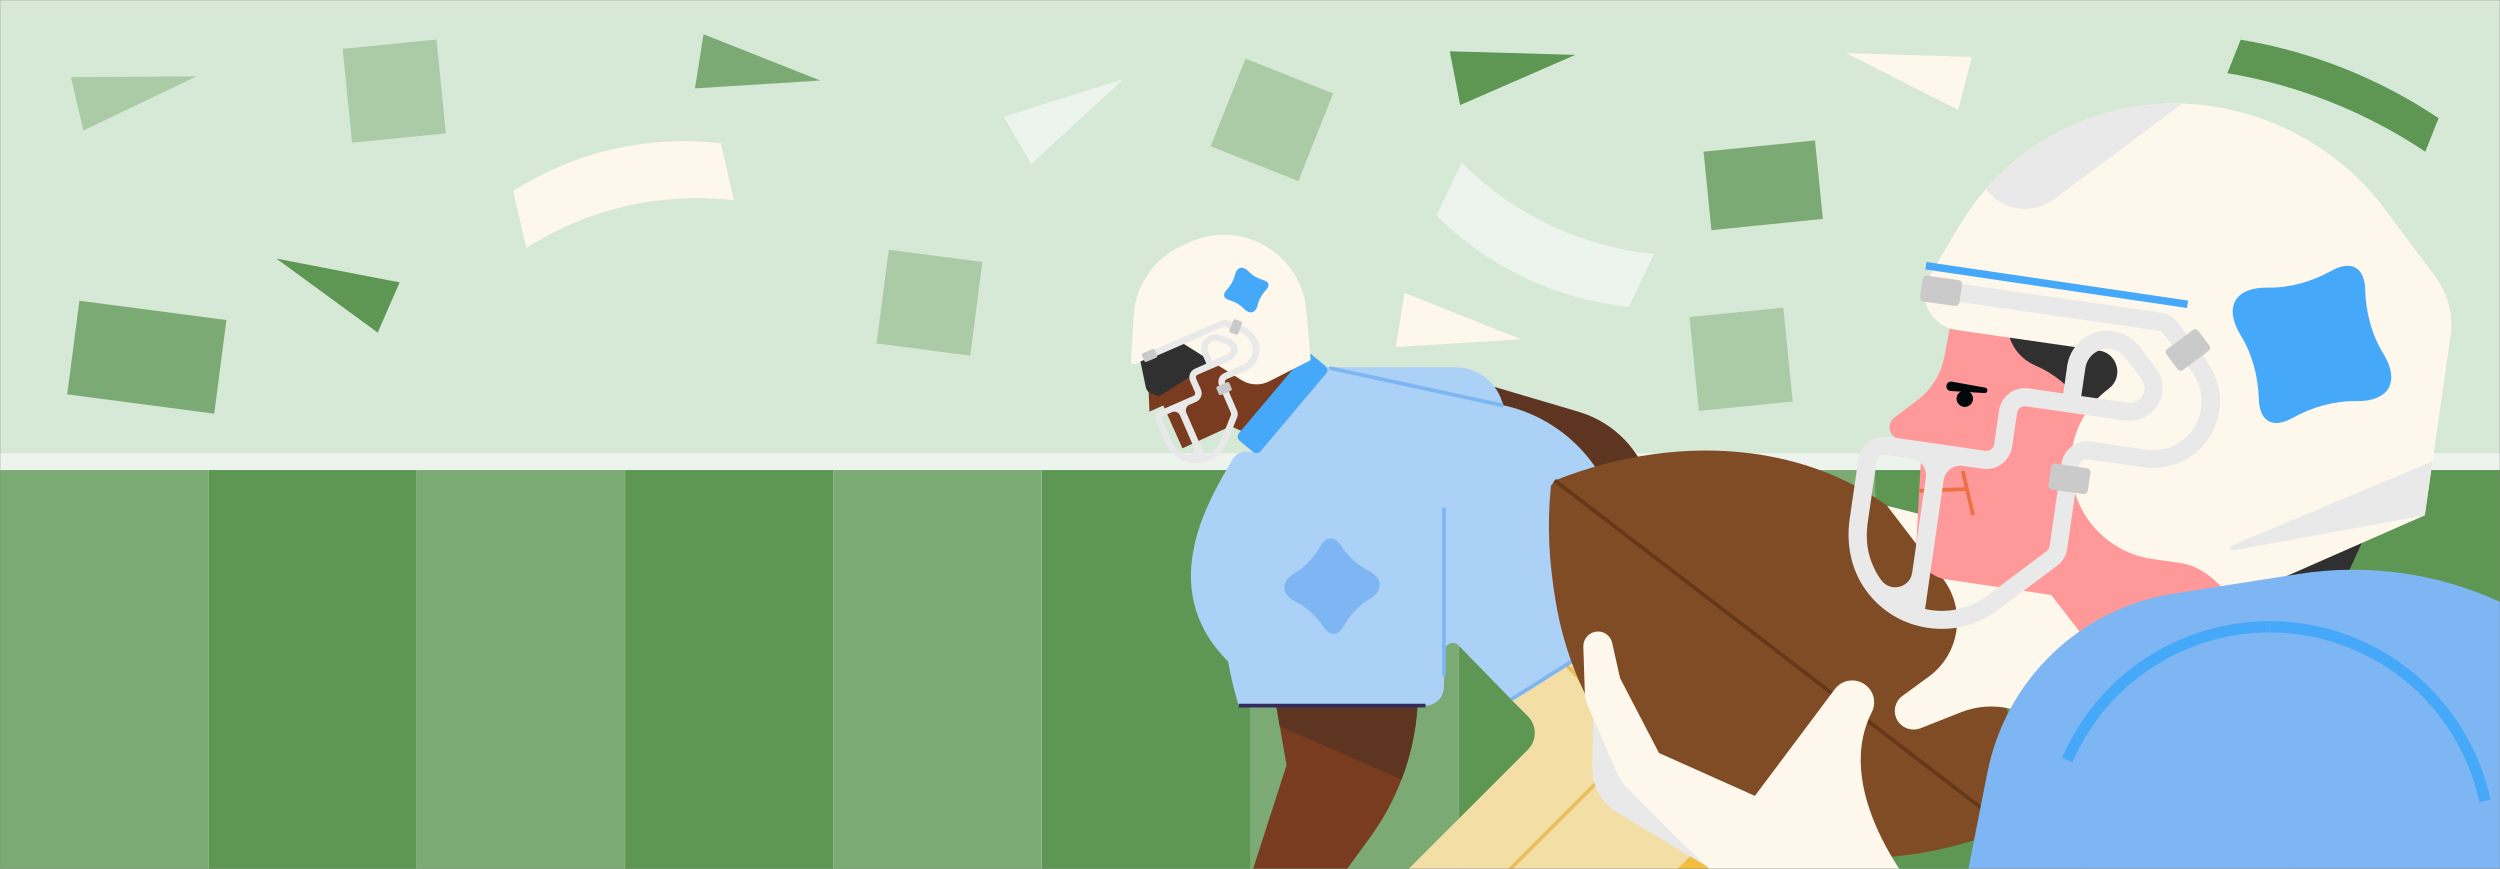
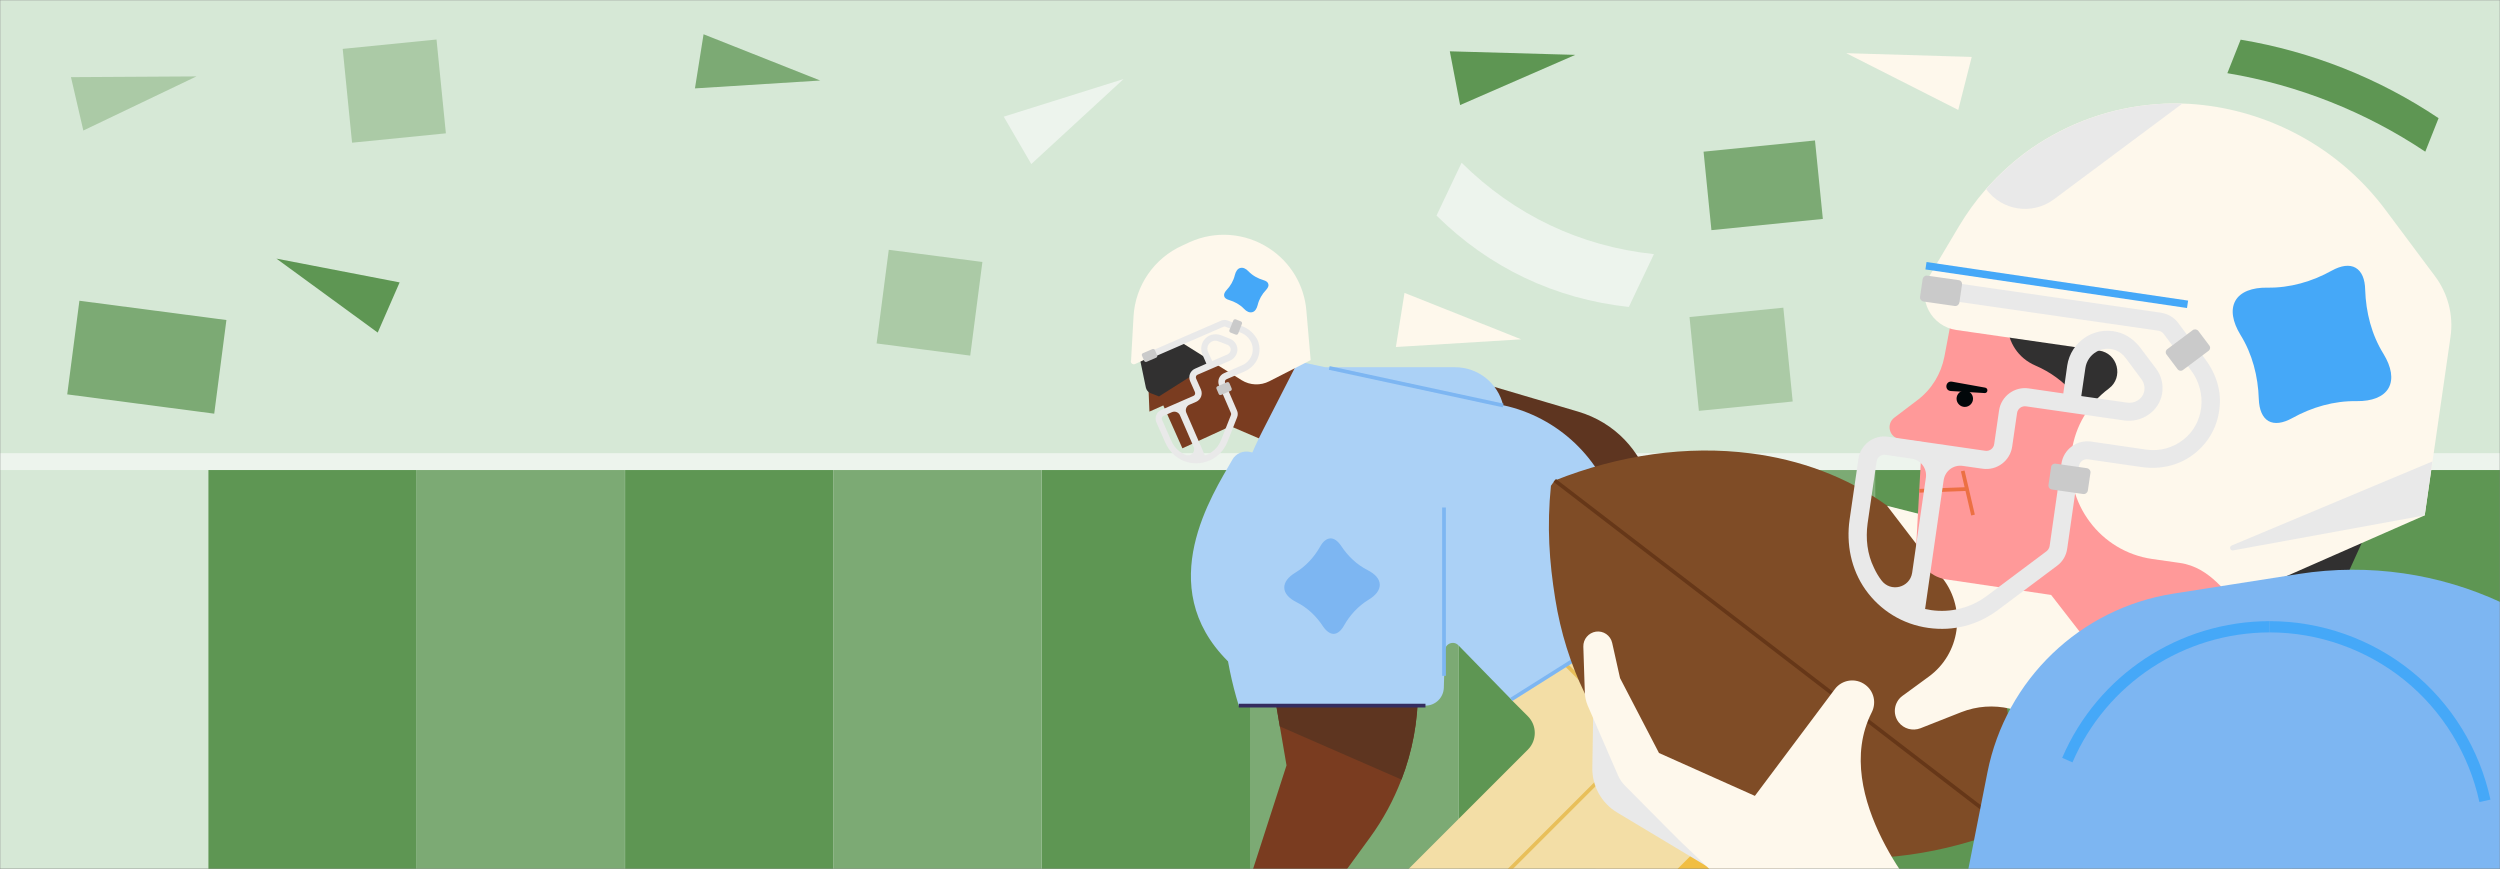
<svg xmlns="http://www.w3.org/2000/svg" width="1335" height="464" viewBox="0 0 1335 464" fill="none">
  <rect x="0" y="0" width="1335" height="464" fill="#808080" stroke="none" />
  <g clip-path="url(#clip0_1528_81638)">
    <mask id="mask0_1528_81638" style="mask-type:luminance" maskUnits="userSpaceOnUse" x="0" y="0" width="1335" height="464">
      <path d="M1335 0H0V464H1335V0Z" fill="white" />
    </mask>
    <g mask="url(#mask0_1528_81638)">
      <path d="M1335 0H0V464H1335V0Z" fill="#D6E8D6" />
-       <path d="M111.2 246.4H0V466H111.2V246.4Z" fill="#7CAA74" />
      <path d="M222.5 246.4H111.3V466H222.5V246.4Z" fill="#5E9653" />
      <path d="M333.7 246.4H222.5V466H333.7V246.4Z" fill="#7CAA74" />
      <path d="M445 246.4H333.8V466H445V246.4Z" fill="#5E9653" />
      <path d="M556.2 246.4H445V466H556.2V246.4Z" fill="#7CAA74" />
      <path d="M667.5 246.4H556.3V466H667.5V246.4Z" fill="#5E9653" />
      <path d="M778.7 246.4H667.5V466H778.7V246.4Z" fill="#7CAA74" />
      <path d="M890 246.4H778.8V466H890V246.4Z" fill="#5E9653" />
      <path d="M1001.2 246.4H890V466H1001.2V246.4Z" fill="#7CAA74" />
      <path d="M1112.5 246.4H1001.3V466H1112.5V246.4Z" fill="#5E9653" />
      <path d="M1223.7 246.4H1112.5V466H1223.7V246.4Z" fill="#80C198" />
      <path d="M1335 246.4H1223.8V466H1335V246.4Z" fill="#5E9653" />
      <path d="M1335 242H0V251H1335V242Z" fill="#EDF4ED" />
      <path d="M104.9 40.8L37.9 41.2L44.5 69.7L104.9 40.8Z" fill="#ABCAA6" />
      <path d="M147.6 138.1L213.4 150.8L201.7 177.6L147.6 138.1Z" fill="#5E9653" />
      <path d="M985.9 28.4L1052.9 30.4L1045.7 58.7L985.9 28.4Z" fill="#FEF8EC" />
      <path d="M600 42.2L550.7 87.6L536 62.3L600 42.2Z" fill="#EDF4ED" />
      <path d="M438 43L375.7 18.3L371.1 47.2L438 43Z" fill="#7CAA74" />
      <path d="M812.3 181.2L750 156.4L745.4 185.3L812.3 181.2Z" fill="#FEF8EC" />
      <path d="M841.2 29.3L774.2 27.4L779.7 56.1L841.2 29.3Z" fill="#5E9653" />
      <path d="M233.1 21.1L183 26.1L188 76.2L238.1 71.2L233.1 21.1Z" fill="#ABCAA6" />
      <path d="M952.3 164.3L902.2 169.3L907.2 219.4L957.3 214.4L952.3 164.3Z" fill="#ABCAA6" />
-       <path d="M711.9 49.9L665.1 31.3L646.5 78.1L693.3 96.7L711.9 49.9Z" fill="#ABCAA6" />
      <path d="M120.9 170.9L42.4 160.6L35.9 210.6L114.4 220.9L120.9 170.9Z" fill="#7CAA74" />
      <path d="M524.6 139.9L474.6 133.4L468.1 183.4L518.1 189.9L524.6 139.9Z" fill="#ABCAA6" />
      <path d="M969.2 75L909.7 81L913.9 122.9L973.4 116.9L969.2 75Z" fill="#7CAA74" />
-       <path d="M391.9 106.9C352.4 102.5 314.7 111.2 281.1 132.3H281L274 101.9H274.1C307.6 80.8 345.4 72.1 384.8 76.5H384.9L391.9 106.9Z" fill="#FEF8EC" />
      <path d="M780.5 86.9C808.7 114.8 843.7 131.5 883.1 135.7H883.2L869.8 163.9H869.7C830.3 159.6 795.3 143 767.1 115.1L780.5 86.9Z" fill="#EDF4ED" />
      <path d="M1295.1 81C1263.2 59.7 1227.2 45.4 1189.5 39.1H1189.4L1196.5 21.2H1196.6C1234.4 27.5 1270.4 41.8 1302.2 63.1L1295.1 81Z" fill="#5E9653" />
      <path d="M757.2 312.9V368.8C757.2 385.1 754.2 401.1 748.4 416.2C744.2 427.2 738.6 437.6 731.6 447.2L715.2 469.7H667.3L687 408.7L683.4 387.7L679.3 363.6L670.6 312.8L757.2 312.9Z" fill="#7A3C20" />
      <path d="M757.2 365.3V368.9C757.2 385.2 754.2 401.2 748.4 416.3L683.4 387.9L679.3 363.8L757.2 365.3Z" fill="#5E3520" />
      <path d="M784.8 202.7L842.7 219.8C882.5 231.6 896.7 280.6 869.3 311.8L846.7 337.6L771.2 315.3L740.6 256.6C725.1 226.9 752.8 193.2 784.8 202.7Z" fill="#5E3520" />
      <path d="M884.6 353.6L963.2 470.6L850.3 469.8L884.6 353.6Z" fill="#F1BE42" />
      <path d="M878 328.7L912.2 362.9C935.6 386.3 935.6 424.2 912.2 447.6L889.9 469.9H746.3L815.9 400.3C820.8 395.4 820.8 387.4 815.9 382.5L807 373.6L878 328.7Z" fill="#F3DEA6" />
      <path d="M779.6 492.3L778.2 490.9L853 416.1C858.7 410.4 861.9 402.7 861.9 394.6C861.9 386.5 858.7 378.9 853 373.1L818.2 338.3L819.6 336.9L854.4 371.7C860.5 377.8 863.9 386 863.9 394.6C863.9 403.3 860.5 411.4 854.4 417.5L779.6 492.3Z" fill="#E8BF5A" />
      <path d="M607.8 181.9L613.3 207.5L613.8 219.8L621.2 216.5L631.4 239.4L657.1 227.6L678.3 236.7L693.6 199.2L666.3 149L607.8 181.9Z" fill="#7A3C20" />
      <path d="M807 373.5L878 328.7L863.1 273.7C855.3 244.8 831.9 222.7 802.7 216.4L693.2 193L674.3 229.9C651 275.3 646.4 328 661.5 376.8H761.2C766.5 376.8 770.8 372.6 771 367.3L771.6 347.4C771.7 343.7 776.2 341.9 778.8 344.6L807 373.5Z" fill="#ABD1F6" />
-       <path d="M707.8 195.5L700.6 189.5C699.4 188.5 697.6 188.6 696.6 189.8L661.6 231.3C660.6 232.5 660.7 234.3 661.9 235.3L669.1 241.3C670.3 242.3 672.1 242.2 673.1 241L708.1 199.5C709.2 198.3 709 196.5 707.8 195.5Z" fill="#45A8F8" />
      <path d="M877.485 327.892L806.514 372.636L807.58 374.328L878.551 329.584L877.485 327.892Z" fill="#7DB6F2" />
      <path d="M658 245.6C647.7 263.7 615.3 312.9 655.7 353.1C670.9 352.8 685 345.3 694 333C707 315.3 730.3 290.5 764.6 279.9C771.1 277.9 770.7 268.6 764.1 267L667.8 241.4C664 240.4 659.9 242.1 658 245.6Z" fill="#ABD1F6" />
      <path d="M707.3 196.1H777C789.3 196.1 799.9 204.6 802.7 216.5L707.3 196.1Z" fill="#ABD1F6" />
      <path d="M607.8 187.3L611.9 207C612.2 208.3 613.1 209.4 614.3 209.9L618.9 211.7L652 190.7V185.4L642 175.4L607.8 187.3Z" fill="#313030" />
      <path d="M631.1 183L606.1 194.4C604.8 195 603.4 193.6 604 192.3L605.3 169.1C606.2 152.5 616.3 137.9 631.4 131.1L635.3 129.3C649 123.1 664.8 124.3 677.4 132.4C689 139.8 696.5 152.2 697.6 165.9L699.9 192.3L677.8 203.6C673.1 206 667.5 205.8 663 203L631.1 183Z" fill="#FEF8EC" />
      <path d="M663.8 174.4L655.7 171.2C654.5 170.7 653.1 170.7 651.9 171.3L614.4 187.6C613.5 188 613.1 189 613.5 189.9C613.9 190.8 614.9 191.2 615.8 190.8L653.3 174.5C653.7 174.3 654.1 174.3 654.5 174.5L662.7 177.7C667.5 179.6 670.2 184.9 668.4 189.7C667.5 192.1 665.7 194 663.4 195L653.6 199.3C651.1 200.4 649.9 203.3 651 205.9L657.3 220.5C657.5 220.9 657.5 221.3 657.3 221.7L652.1 234.9C650.7 238.5 648 241.3 644.5 242.8C644.1 243 643.8 243.1 643.4 243.2L633.5 220.4C632.8 218.8 633.5 216.8 635.2 216.1L638.7 214.6C641.2 213.5 642.4 210.6 641.3 208L638.7 202.1C638.4 201.3 638.7 200.4 639.5 200.1L656.8 192.6C660 191.2 661.7 187.5 660.3 184.3C659.6 182.7 658.4 181.5 656.8 180.9L652.3 179.1C650.6 178.4 648.7 178.3 646.9 178.8C642.4 180.2 640.3 185.1 642.1 189.3L644.2 194.2L638.1 196.9C635.6 198 634.4 200.9 635.5 203.5L638.1 209.4C638.4 210.2 638.1 211.1 637.3 211.4L620.1 218.9C617.6 220 616.4 222.9 617.5 225.5L622.2 236.2C624.1 240.5 627.4 244.1 631.8 246C636.3 247.9 641.4 247.9 645.9 245.9C650.3 244 653.6 240.5 655.4 236.1L660.6 222.9C661.1 221.7 661.1 220.3 660.5 219.1L654.2 204.5C653.9 203.7 654.2 202.8 655 202.5L664.5 198.4C667.6 197 670.3 194.6 671.6 191.4C673 188.1 672.9 184.5 671.4 181.3C669.7 178.1 667 175.7 663.8 174.4ZM645.1 187.9C644 185.5 645.4 182.6 648.2 182C649 181.8 649.9 182 650.7 182.3L655.4 184.1C656.2 184.4 656.8 185.1 657.1 185.9C657.5 187.3 656.7 188.7 655.4 189.3L647.3 192.8L645.1 187.9ZM625.3 235L620.5 224.1C620.2 223.3 620.5 222.4 621.3 222.1L625.8 220.1C627.4 219.4 629.4 220.1 630.1 221.8L637.4 238.6C638.6 241.3 635.9 244 633.1 242.9C632.3 242.6 631.5 242.1 630.7 241.6C628.3 240.1 626.4 237.7 625.3 235Z" fill="#E9E9E9" />
      <path d="M658.6 171.1L656.5 176.3C656.3 176.8 656.6 177.4 657.1 177.6L659.9 178.7C660.4 178.9 661 178.6 661.2 178.1L663.2 172.9C663.4 172.4 663.1 171.8 662.6 171.6L659.8 170.5C659.4 170.4 658.8 170.6 658.6 171.1Z" fill="#CACACA" />
      <path d="M655.2 204.1L650.1 206.3C649.6 206.5 649.4 207.1 649.6 207.6L650.8 210.4C651 210.9 651.6 211.1 652.1 210.9L657.2 208.7C657.7 208.5 657.9 207.9 657.7 207.4L656.5 204.6C656.3 204.1 655.7 203.9 655.2 204.1Z" fill="#CACACA" />
      <path d="M615.4 186.4L610.3 188.6C609.8 188.8 609.6 189.4 609.8 189.9L611 192.7C611.2 193.2 611.8 193.4 612.3 193.2L617.4 191C617.9 190.8 618.1 190.2 617.9 189.7L616.7 186.9C616.5 186.4 615.9 186.2 615.4 186.4Z" fill="#CACACA" />
      <path d="M710.042 195.515L709.62 197.47L802.483 217.506L802.904 215.551L710.042 195.515Z" fill="#7DB6F2" />
      <path d="M654.9 155C657.1 152.7 658.7 149.9 659.4 146.9C659.9 144.9 660.9 143.4 662.3 143.1C663.7 142.7 665.3 143.4 666.7 144.9C668.9 147.2 671.7 148.7 674.7 149.6C676.1 150 677.1 150.7 677.3 151.7C677.6 152.6 677.1 153.7 676.1 154.8C673.9 157.1 672.3 159.9 671.6 162.9C671.1 164.9 670.1 166.4 668.7 166.7C667.3 167.1 665.7 166.4 664.3 164.9C662.1 162.6 659.3 161.1 656.3 160.2C654.9 159.8 653.9 159.1 653.7 158.1C653.5 157.1 653.9 156.1 654.9 155Z" fill="#45A8F8" />
      <path d="M761.2 375.8H661.5V377.8H761.2V375.8Z" fill="#342C5F" />
      <path d="M911.6 462.7L863.6 433.9C855.2 428.9 850.1 419.7 850.3 409.9L851.5 335.5C851.5 332.1 854.1 329.3 857.4 328.8C861.2 328.3 864.7 330.9 865.2 334.7L874.8 401.7L926 427.5L911.6 462.7Z" fill="#E9E9E9" />
      <path d="M830.2 256.6C864.6 242.9 901 237.7 934.9 242.1C987.4 248.8 1034 278.3 1058.4 333.7C1068.4 356.7 1073.6 381.1 1075 406.9C1075.4 416.9 1075.6 427.3 1074.2 439.7L1072.2 442.4C1037.3 456.2 1002.1 461.2 966 456.9C893 447.9 841.9 391.4 830.5 319.8C827.3 299.9 826 281.2 828.2 259.4L830.2 256.6Z" fill="#7F4C26" />
      <path d="M830.861 255.79L829.643 257.376L1071.65 443.182L1072.87 441.596L830.861 255.79Z" fill="#663718" />
      <path d="M1027.6 481.9C1027.6 481.9 976.7 425.4 999.5 380.4C1002.1 375.3 1000.7 369.1 996.1 365.7C990.9 361.8 983.6 362.9 979.8 368L937.1 425L885.9 402.1L865.1 362.1L860.9 343.3C860 339.3 856.2 336.7 852.2 337.3C848.3 337.9 845.4 341.3 845.5 345.3L846.3 370C846.4 372.3 846.9 374.5 847.8 376.7L864 414C864.9 416.1 866.2 418 867.8 419.6L896.2 448.2L944.2 494L1027.6 481.9Z" fill="#FEF8EC" />
      <path d="M1133.4 432.3L1095.6 391.4C1083.3 378.1 1064.1 373.7 1047.3 380.3L1025.5 388.9C1021.3 390.5 1016.6 389.2 1013.9 385.7C1010.5 381.3 1011.4 374.9 1015.9 371.6L1030 361.3C1046.7 349.1 1050.1 325.4 1037.5 309L1007.7 270.1L1063.8 284.3C1090.2 291 1111.1 311 1118.9 337.1C1121.6 346.2 1127.6 353.9 1135.8 358.8L1175.4 382.4L1133.4 432.3Z" fill="#FEF8EC" />
      <path d="M1048.8 135L1038.3 190.5C1036.5 199.7 1031.5 207.9 1024 213.6L1011.6 223C1007 226.5 1008.9 233.7 1014.6 234.5L1026.3 236L1023.3 290.4C1023.1 299.8 1029.9 308 1039.3 309.4L1095.3 317.7L1128.3 360.2L1248.3 359.8L1255.4 225.9L1109 135H1048.8Z" fill="#FF9999" />
      <path d="M1050.94 260.112L1024.86 261.081L1024.93 263.08L1051.02 262.111L1050.94 260.112Z" fill="#EC7043" />
      <path d="M1049.08 251.252L1047.13 251.705L1052.62 275.274L1054.56 274.82L1049.08 251.252Z" fill="#EC7043" />
      <path d="M1250.8 312.8L1282.3 243.4L1114.8 133.9L1084.5 151C1066.7 161 1068.1 187.1 1086.9 195.2C1102.8 202 1114.7 215.7 1119.2 232.3L1130.6 274.2L1182.5 308.2C1194.1 315.8 1208.1 318.9 1221.9 317L1250.8 312.8Z" fill="#313030" />
      <path d="M1258.5 348.7L1248.3 331.7L1101.9 355.6L1105.1 371.3L1258.5 348.7Z" fill="#0F3F66" />
      <path d="M1308.6 179.7L1294.8 275.2L1193.8 319.6C1189 318.9 1181.2 303 1164 300.6L1149.3 298.5C1135.4 296.5 1123.6 289 1115.9 278.6C1108.1 268.2 1104.3 254.8 1106.3 240.9C1107.3 234.2 1109.5 227.9 1112.9 222.2C1116.3 216.5 1120.7 211.5 1126.1 207.5C1134.2 201.5 1130.9 188.6 1120.9 187.2L1044.6 176.2C1031.5 174.3 1023.7 160 1029.8 148.3C1030 147.9 1030.2 147.5 1030.4 147.2L1046.1 120.8C1050.3 113.8 1055.1 107.1 1060.5 101C1060.8 100.6 1061.2 100.1 1061.6 99.7C1067.5 93.2 1073.9 87.3 1080.9 82C1100.2 67.6 1123 58.7 1146.5 56.1C1152.7 55.4 1159 55.1 1165.2 55.3C1170.3 55.4 1175.3 55.9 1180.4 56.6C1199 59.3 1216.7 65.6 1232.6 75C1248.5 84.4 1262.5 96.9 1273.8 112L1300 147.1C1307.2 156.5 1310.2 168.2 1308.6 179.7Z" fill="#FEF8EC" />
      <path d="M1177.8 192.1L1163.2 172.5C1161 169.5 1157.7 167.6 1154 167L1041.1 150.7C1038.5 150.3 1036 152.1 1035.6 154.8C1035.2 157.4 1037 159.9 1039.7 160.3L1152.6 176.6C1153.7 176.8 1154.8 177.4 1155.4 178.3L1170.1 197.9C1178.7 209.4 1177.2 226 1165.9 234.8C1160.3 239.2 1153.2 241.1 1146.2 240.1L1116.6 235.8C1109 234.7 1101.9 240 1100.8 247.6L1094.5 291.6C1094.3 292.7 1093.7 293.7 1092.8 294.4L1061 318.2C1052.4 324.6 1041.8 327.3 1031.2 325.8C1030.1 325.6 1029 325.4 1028 325.2L1037.9 256.5C1038.6 251.5 1043.2 248 1048.2 248.8L1058.7 250.3C1066.3 251.4 1073.4 246.1 1074.5 238.5L1077.1 220.6C1077.4 218.3 1079.6 216.6 1082 217L1134.1 224.5C1143.7 225.9 1153.1 219.6 1154.6 210C1155.3 205.3 1154.2 200.6 1151.3 196.8L1143.1 185.9C1140 181.8 1135.7 178.5 1130.7 177.3C1118.1 174.1 1105.8 182.6 1103.9 195.2L1101.8 210.1L1083.3 207.4C1075.7 206.3 1068.6 211.6 1067.5 219.2L1064.9 237.1C1064.6 239.5 1062.4 241.1 1060 240.7L1008.2 233.2C1000.6 232.1 993.5 237.4 992.4 245L987.7 277.4C985.8 290.5 988.5 304 996.1 314.8C1004.1 326.1 1016.1 333.4 1029.7 335.3C1043.3 337.2 1056 333.8 1066.7 325.9L1098.5 302.1C1101.5 299.9 1103.4 296.6 1103.9 292.9L1110.2 248.9C1110.5 246.5 1112.7 244.9 1115.1 245.3L1143.6 249.4C1153.1 250.8 1162.9 248.8 1170.7 243.1C1178.7 237.3 1183.9 228.6 1185.1 218.8C1186.5 209.4 1183.6 199.9 1177.8 192.1ZM1113.6 196.5C1114.7 189.1 1122.3 184.3 1129.7 187C1131.9 187.8 1133.8 189.4 1135.2 191.3L1143.6 202.6C1145 204.5 1145.5 207 1144.9 209.4C1143.9 213.3 1139.8 215.6 1135.8 215L1111.4 211.5L1113.6 196.5ZM997.3 279.5L1002.1 246.5C1002.4 244.1 1004.6 242.5 1007 242.9L1020.7 244.9C1025.7 245.6 1029.2 250.2 1028.4 255.2L1021.1 305.8C1019.9 313.9 1009.5 316.5 1004.6 309.8C1003.1 307.8 1001.8 305.6 1000.7 303.2C997.1 295.9 996.2 287.6 997.3 279.5Z" fill="#E9E9E9" />
      <path d="M1206.2 213.1C1205.8 201 1202.8 189.1 1196.4 178.8C1192.2 171.9 1191 165.4 1193.7 160.6C1196.4 155.8 1202.7 153.5 1210.7 153.6C1222.8 153.8 1234.6 150.4 1245.2 144.5C1250.1 141.8 1254.6 141.1 1257.9 143C1261.2 144.9 1262.9 149.1 1263 154.7C1263.4 166.8 1266.4 178.7 1272.8 189C1277 195.9 1278.2 202.4 1275.5 207.2C1272.8 212 1266.5 214.3 1258.5 214.2C1246.4 214 1234.6 217.4 1224 223.3C1219.1 226 1214.6 226.7 1211.3 224.8C1208.1 222.9 1206.4 218.7 1206.2 213.1Z" fill="#45A8F8" />
      <path d="M1170.9 176.3L1157.4 186.4C1156.4 187.1 1156.2 188.5 1157 189.4L1162.8 197.1C1163.5 198.1 1164.9 198.3 1165.8 197.5L1179.3 187.4C1180.3 186.7 1180.5 185.3 1179.7 184.4L1173.9 176.7C1173.2 175.8 1171.8 175.6 1170.9 176.3Z" fill="#CACACA" />
      <path d="M1114.4 250L1097.7 247.6C1096.5 247.4 1095.4 248.3 1095.3 249.4L1093.9 258.9C1093.7 260.1 1094.5 261.2 1095.7 261.4L1112.4 263.8C1113.6 264 1114.7 263.1 1114.9 262L1116.3 252.5C1116.5 251.3 1115.6 250.2 1114.4 250Z" fill="#CACACA" />
      <path d="M1045.9 149.6L1029.2 147.2C1028 147 1026.9 147.9 1026.7 149L1025.3 158.5C1025.1 159.7 1026 160.8 1027.1 161L1043.8 163.4C1045 163.6 1046.1 162.7 1046.3 161.6L1047.7 152.1C1047.9 150.8 1047.1 149.7 1045.9 149.6Z" fill="#CACACA" />
      <path d="M1460.2 466L1417.5 395.2C1378.1 329.7 1302.9 294.7 1227.5 306.5L1160.6 317C1110.8 324.8 1071.1 362.9 1061.3 412.4L1050.7 466.1H1460.2V466Z" fill="#7DB6F2" />
      <path d="M1049.2 217.3C1051.6 217.3 1053.6 215.3 1053.6 212.9C1053.6 210.5 1051.6 208.5 1049.2 208.5C1046.8 208.5 1044.8 210.5 1044.8 212.9C1044.8 215.3 1046.8 217.3 1049.2 217.3Z" fill="#02070A" />
      <path d="M1059.8 209.9L1041.7 208.8C1038.2 208.5 1038.8 203.3 1042.3 203.8L1060.1 207C1061.9 207.4 1061.5 210 1059.8 209.9Z" fill="#02070A" />
      <path d="M1324 428.3C1318.5 402.8 1304.3 379.6 1284 363.2C1263.7 346.8 1238.1 337.7 1212 337.7V331.7C1239.5 331.7 1266.4 341.2 1287.8 358.5C1309.2 375.8 1324.1 400.1 1329.9 427L1324 428.3Z" fill="#45A8F8" />
      <path d="M1106.7 407.1L1101.2 404.7C1120.2 360.4 1163.7 331.7 1212 331.7V337.7C1166.1 337.8 1124.8 365 1106.7 407.1Z" fill="#45A8F8" />
      <path d="M1191.7 291.3L1298.9 246.4L1294.8 275.2L1192.5 293.9C1190.9 294.2 1190.2 292 1191.7 291.3Z" fill="#E9E9E9" />
      <path d="M1165.4 55.3L1096.7 106.5C1085.2 115 1069 112.5 1060.6 101C1060.9 100.6 1061.3 100.1 1061.7 99.7C1067.6 93.2 1074 87.3 1081 82C1100.4 67.6 1123.1 58.7 1146.6 56.1C1152.9 55.4 1159.2 55.1 1165.4 55.3Z" fill="#E9E9E9" />
      <path d="M1028.76 139.923L1028.17 143.881L1167.86 164.482L1168.45 160.524L1028.76 139.923Z" fill="#45A8F8" />
      <path d="M706.5 334.5C702.9 329 698.1 324.4 692.2 321.5C688.3 319.5 685.9 316.9 685.8 313.9C685.7 310.9 687.9 308.1 691.7 305.8C697.3 302.4 701.8 297.5 705 291.8C706.5 289.1 708.4 287.6 710.4 287.5C712.4 287.4 714.4 288.9 716.1 291.4C719.7 296.9 724.5 301.5 730.4 304.5C734.3 306.5 736.7 309.1 736.8 312.1C736.9 315.1 734.7 317.9 730.9 320.2C725.3 323.6 720.8 328.5 717.6 334.2C716.1 336.9 714.2 338.4 712.2 338.5C710.2 338.5 708.2 337 706.5 334.5Z" fill="#7DB6F2" />
      <path d="M772.1 271H770.1V360.9H772.1V271Z" fill="#7DB6F2" />
    </g>
  </g>
  <defs>
    <clipPath id="clip0_1528_81638">
      <rect width="1335" height="464" fill="white" />
    </clipPath>
  </defs>
</svg>